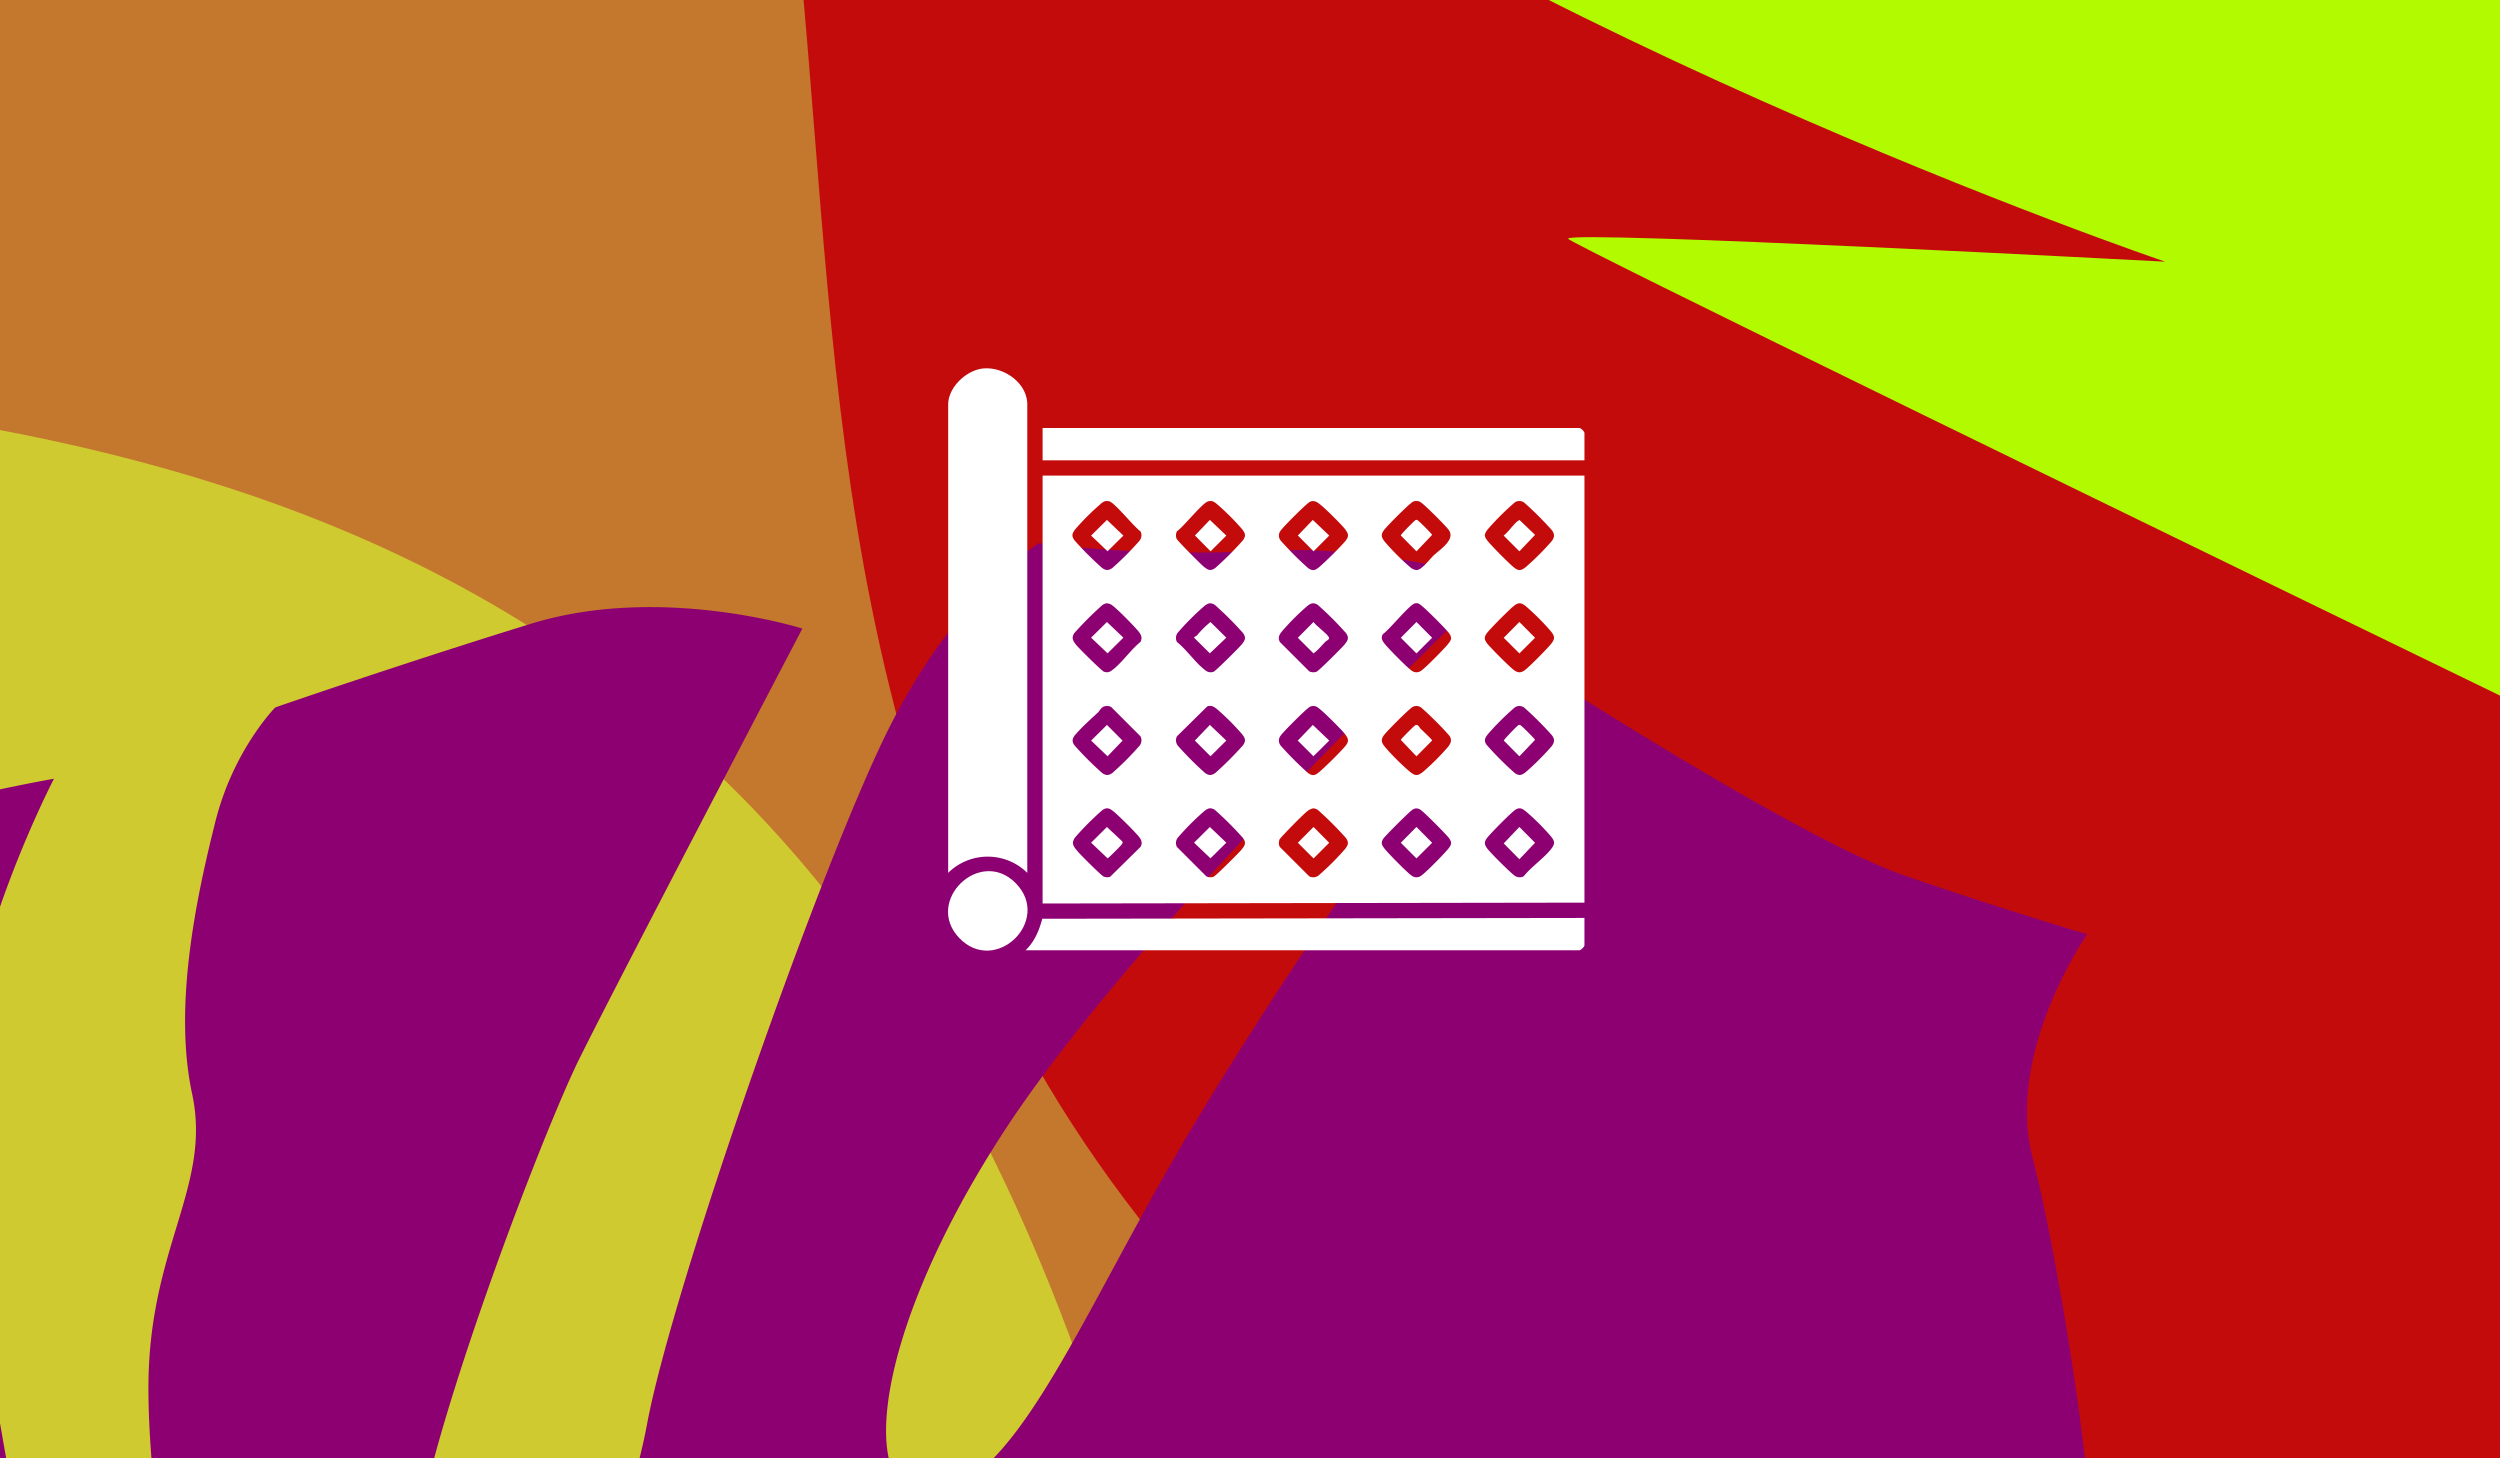
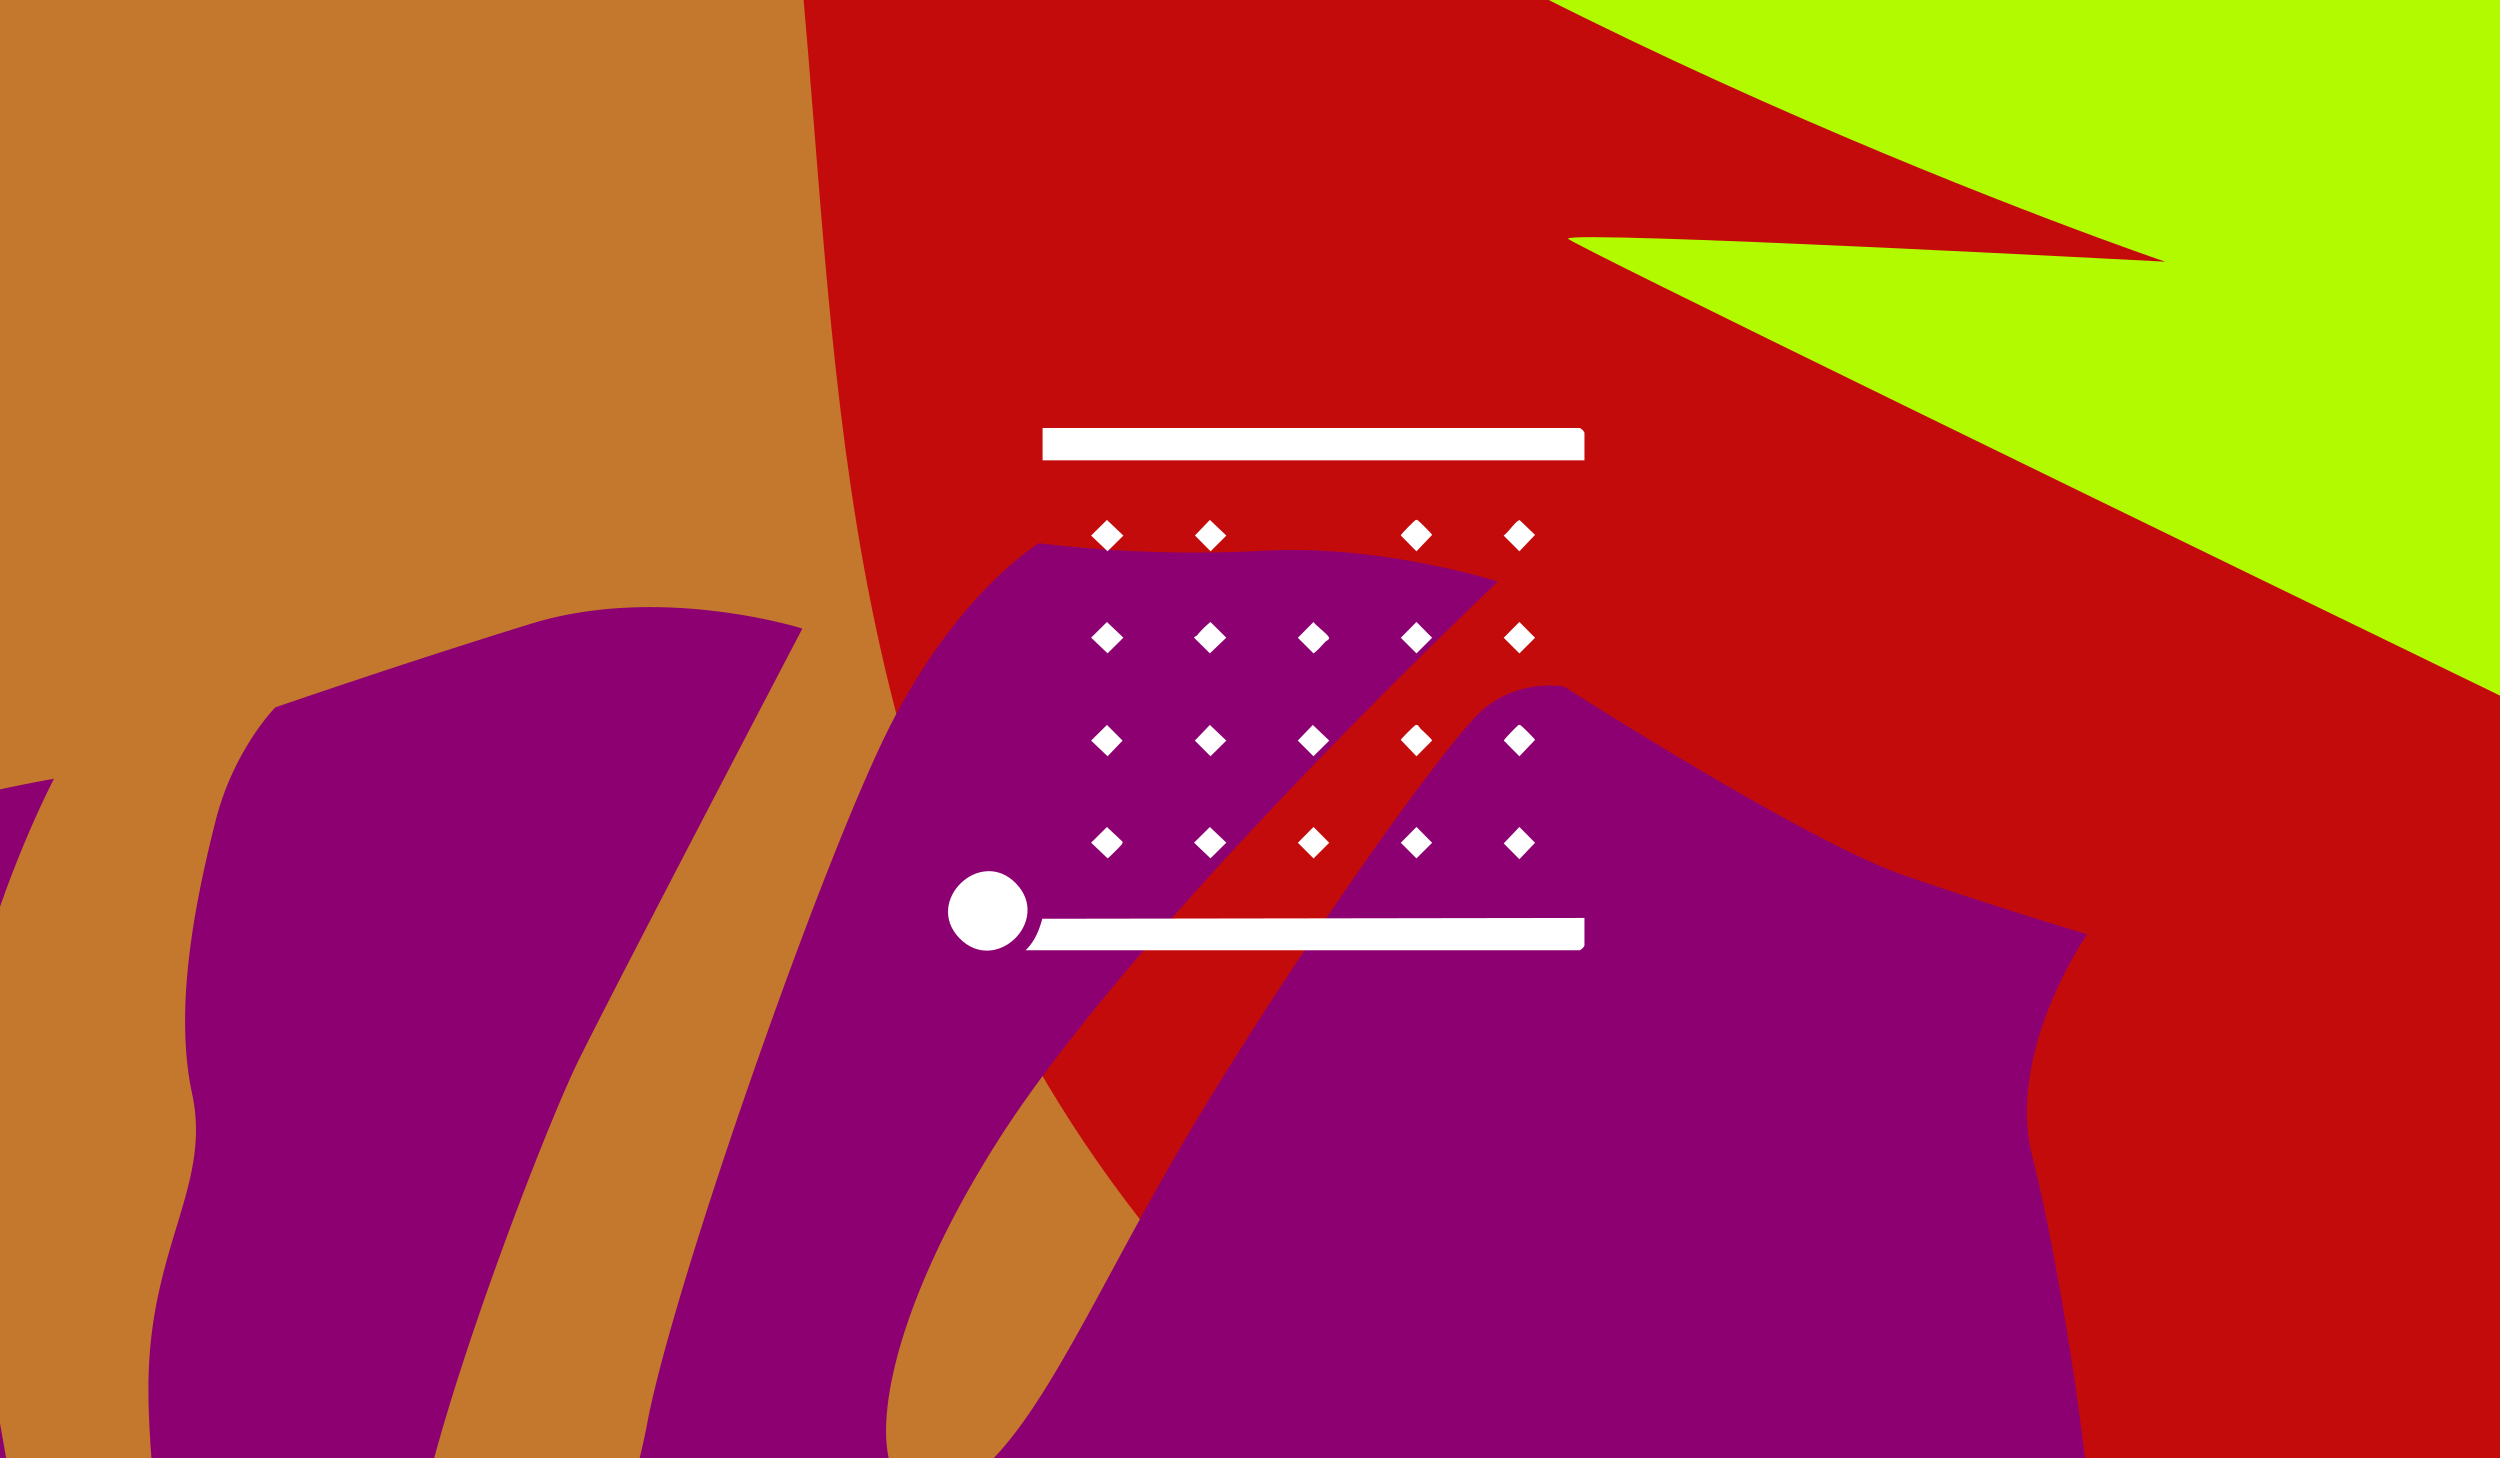
<svg xmlns="http://www.w3.org/2000/svg" width="1200" height="700" viewBox="0 0 1200 700">
  <rect x="0" y="0" width="1200" height="700" fill="#333333" stroke="none" />
  <defs>
    <clipPath id="clip-path">
      <rect id="Rectangle_3436" data-name="Rectangle 3436" width="700" height="1200" fill="none" />
    </clipPath>
    <clipPath id="clip-path-2">
      <rect id="Rectangle_3772" data-name="Rectangle 3772" width="305.485" height="279.51" fill="none" />
    </clipPath>
  </defs>
  <g id="Groupe_5457" data-name="Groupe 5457" transform="translate(1314.956 2869.411)">
    <g id="Groupe_5437" data-name="Groupe 5437" transform="translate(-4191.093 1433.762) rotate(-90)">
      <path id="Tracé_1099" data-name="Tracé 1099" d="M0,0H700V1200H0Z" transform="translate(3603.173 2876.137)" fill="#c4782d" />
      <g id="Groupe_302" data-name="Groupe 302" transform="translate(3603.173 2876.137)">
        <g id="Groupe_301" data-name="Groupe 301" clip-path="url(#clip-path)">
          <path id="Tracé_1100" data-name="Tracé 1100" d="M5357.64,3686.258c-89.554-399.238-471.173-612.166-801.08-445.707q-8.169,4.121-16.45,8.419c-55.36,28.725-335.006,269.914-546.388,312.341s-412.264,16.126-618,102.369-378.285,294.654-517.255,703.414-259.612,689.425-421.9,782.2-282.65,248.87-301.986,360.813c-30.4,175.992,46.978,407.474,244.78,652,300.645,371.662,938.7,12.257,938.7,12.257s241.175-51.618,573.035-405.983,1218.3,48.441,1494.542-572.081c174.48-391.94,71.533-1066.354-27.991-1510.04" transform="translate(-3121.202 -3198.788)" fill="#c40b0b" />
-           <path id="Tracé_1101" data-name="Tracé 1101" d="M3032.061,433.192C2905,47.473,2505.36-116.7,2193.275,89.833q-7.727,5.113-15.551,10.415c-52.293,35.444-307.295,310-513.376,378.484s-408.276,67.339-604.567,178.673-347.959,339.98-447.155,763.606-192.374,717.634-344.862,830.056S12.528,2533.858,1.954,2647.317C-10.729,2783.4,32.463,3104.3,307.4,3264.975c296.754,173.423,948.614-89.139,934.28-104.642,0,0,234.822-81.326,530.943-474.885S2988.3,2581.979,3203.77,1930.766c136.1-411.323-30.5-1068.913-171.709-1497.574" transform="translate(-2739.333 -1816.784)" fill="#d0ca31" />
          <path id="Tracé_1102" data-name="Tracé 1102" d="M2925.148,3855.422c37.169,54.009,95.533,193.911,95.533,193.911l23.233-40.5c23.261-40.531,54.811-213.357,62.816-314.711,8.06-101.348,77.555-210.76,94.395-187.246s-21.217,82.976-58.013,194.2c-36.825,111.252-4.463,229.4,2.135,276.17,6.576,46.738,26.812,49.96,74.65,66.691,47.784,16.725,99.678,62.057,99.678,62.057l8.5-13.1s25.212-100.335,2.716-161.2c-22.494-60.927-14.583-59.74,2.952-147.856,17.56-88.083-32.354-193.247,4.312-208.765s75.139,23.592,77.411,166.5c2.3,142.884,70.944,372.192,70.944,372.192s24.141,14.969,49.641,23.515c25.556,8.551,164.665-14.063,215.048-27.071C3801.508,4097.178,3858,4136.49,3858,4136.49s11.724-39.928,28.22-87.81c16.523-47.847,90.646-163.246,90.646-163.246s4.457-22.942-12.869-40.909c-17.328-17.907-109.264-83.771-195.873-135.9-86.583-52.1-166.085-81.852-178.191-121.7-12.131-39.881,65.828-39.417,170.8,27.936s266.534,238.773,266.534,238.773,18.045-56.142,14.789-112.793a628.276,628.276,0,0,1,3.642-107.519s-22.931-38.25-86.6-70.858-270.811-105.074-336.261-117.237-151.074-56.687-158.066-70.58c-6.987-13.955,42.11-30.855,76.655-41.015,34.568-10.124,217.334,59.562,256.669,79.036,39.362,19.508,206.624,107.128,206.624,107.128s21.525-67.924,2.344-130.173c-19.207-62.281-40.187-122.845-40.187-122.845s-20.408-20.178-54.966-28.781c-34.552-8.665-87.734-20.34-130.428-11.145-42.642,9.2-71.428-18.478-132.837-20.8-61.354-2.314-174.285,21.4-201.452,12.7-27.161-8.768-19.107-35.074,14.124-49.1,33.284-14.016,200.828-42.733,282.3-54.082,81.443-11.382,189.026,45,189.026,45s-17.955-104.318-45.054-142.163c-27.076-37.81-43.353-77.189-103.585-73.74s-343.733,99.635-388.186,91.759c-44.508-7.883,71.687-87.539,160.283-124.324,88.627-36.814,153.027-3.18,153.027-3.18s-33.409-96.733-71.573-120.794c-38.109-24.057-111.875-35.311-186.331,27.516s-129.514,100.641-134.319,52.247c-4.774-48.423,171.641-150.285,171.641-150.285s-52.22-41.593-77.82-39.859c-25.607,1.8-137.642,99.714-236.34,120.362s-130.724,86.432-107.386,167c23.366,80.542,52.871,128.042,63.044,171.414.178.806.355,1.613.538,2.359l-.03.026c6.474,29.6-3.171,29.352-19.242,26.353a171.628,171.628,0,0,0-19.643-3.092c-8.158-.553-74.979-156.815-122.876-182.021-47.871-25.168-98.448-10.262-141.2-9.54-42.784.75-98.222-3.722-121.573,28.363-22.848,31.385-8.119,75.247-7.478,77.05.847-1.476,20.382-37.491,57.225-53.462,37.614-16.291,155.158,37.355,159.891,58.513,4.7,21.186-120.982,12.471-199.1,13.877-78.178,1.4-89.128,61.152-100.595,126.48-11.437,65.3,19.391,172.976,19.391,172.976s25.594-58.05,47.793-95.869,32.774-45.992,122.521-77.044,166.235-32.643,170.716-18.062-112.771,59.4-166.589,73.9S2656.475,3434.4,2656.475,3434.4s-9.516,43.013,7.588,91.866c17.072,48.881,53.014,220,53.014,220s36.666-53.008,66.585-132.219c29.916-79.148,227.025-314.725,274.349-292.419s-44.772,89.665-85.912,146.916-57.787,163.252-70.574,205.89c-12.733,42.646-19.422,118.844-19.422,118.844s5.867,8.193,43.044,62.139m302.294-724.648c28.867-20.187,39.773.292,39.773.292-7.916,10.837-48.628,54.065-61.515,46.488s-7.148-26.626,21.742-46.779m134.544,85.71c2.066,23.939-49,44.171-71.484,42.989-22.512-1.152-47.878-34.55,1.546-55.191s68.729-2.006,69.938,12.2m-201.479,74.137c-29.276,15.418-77.067,12.322-57.657-16.875,19.382-29.232,44.982-40.412,44.982-40.412,17.445,11.845,41.95,41.869,12.675,57.287m78.975,50.912c12.213,19.084.706,42.667-13.527,45.734s-43.549-23.26-22.926-38.312c20.617-14.99,36.453-7.421,36.453-7.421" transform="translate(-3606.43 -3134.648)" fill="#8d0072" />
-           <path id="Tracé_1110" data-name="Tracé 1110" d="M1887.457,700.05C1584.775,510.179,1319.1,420.377,1319.1,420.377L1246.676,469,1220.6,381.619S935.323,247.961,532.087,128.135L445.7,164.991,425.6,97.641C292.293,60.909,148.7,26.809,0,0,0,0,265.75,118.732,274.315,231.291l179.163,23.155-192.32,36.581s444.526,169.384,639.66,328,533.895,273.551,533.895,273.551-287.975-15.305-286.588-11.01,1051.985,512.322,1051.985,512.322l234.285-6.984s-244.262-496.989-546.937-686.86" transform="translate(1466.968 -395.423) rotate(90)" fill="#b2fa00" />
+           <path id="Tracé_1110" data-name="Tracé 1110" d="M1887.457,700.05C1584.775,510.179,1319.1,420.377,1319.1,420.377L1246.676,469,1220.6,381.619S935.323,247.961,532.087,128.135L445.7,164.991,425.6,97.641C292.293,60.909,148.7,26.809,0,0,0,0,265.75,118.732,274.315,231.291l179.163,23.155-192.32,36.581s444.526,169.384,639.66,328,533.895,273.551,533.895,273.551-287.975-15.305-286.588-11.01,1051.985,512.322,1051.985,512.322s-244.262-496.989-546.937-686.86" transform="translate(1466.968 -395.423) rotate(90)" fill="#b2fa00" />
        </g>
      </g>
    </g>
    <g id="Groupe_5448" data-name="Groupe 5448" transform="translate(-859.904 -2692.615)">
      <g id="Groupe_5447" data-name="Groupe 5447" clip-path="url(#clip-path-2)">
-         <path id="Tracé_1961" data-name="Tracé 1961" d="M315.679,63.069V268.038l-260.09.408V63.069ZM85.292,75.417a7.99,7.99,0,0,0-2.152,1.525A116.937,116.937,0,0,0,71.3,88.783c-1.519,1.964-1.966,3.155-.415,5.334a157.974,157.974,0,0,0,13.269,13.27c1.821,1.3,3.124,1.289,4.933,0a142.256,142.256,0,0,0,12.853-12.87,4.132,4.132,0,0,0,.626-4.727C99.46,87.706,90.239,76.021,87.554,75.4a4.663,4.663,0,0,0-2.263.012m49.8-.012c-2.683.615-11.911,12.308-15.011,14.386a4.508,4.508,0,0,0-.2,3.516c.282.9,11.571,12.256,13.075,13.462,2.018,1.618,3.195,2.287,5.54.618a158.228,158.228,0,0,0,13.27-13.27c1.55-2.177,1.1-3.373-.415-5.334a117.711,117.711,0,0,0-12.052-12.039c-1.427-1.139-2.218-1.794-4.2-1.339M184.5,75.4a3.839,3.839,0,0,0-1.528.933c-2,1.485-11.724,11.144-13.058,13.074a3.81,3.81,0,0,0,0,4.9,158.193,158.193,0,0,0,13.05,13.082c2.151,1.522,3.225,1.288,5.129-.211,2.407-1.9,11.633-10.958,13.26-13.279,1.37-1.955.88-3.09-.41-4.9-1.583-2.218-9.558-10.052-11.833-11.848-1.432-1.129-2.639-2.19-4.61-1.752m49.4,0a3.811,3.811,0,0,0-1.525.928C230.4,77.8,220.641,87.491,219.318,89.4c-1.555,2.251-.947,3.57.609,5.516a117.868,117.868,0,0,0,12.039,12.051,5.6,5.6,0,0,0,3.073,1.444c2.529,0,6.356-5.23,8.166-6.964,3.03-2.9,10.685-7.575,7.365-12.267-1.382-1.952-10.865-11.366-12.87-12.853a3.88,3.88,0,0,0-3.8-.928m49.4,0a3.811,3.811,0,0,0-1.525.928,125.987,125.987,0,0,0-12.455,12.452c-1.763,2.286-1.982,3.271-.2,5.53,1.895,2.407,10.958,11.633,13.279,13.261,2.059,1.443,3.29.8,5.114-.6a125.987,125.987,0,0,0,12.452-12.455c1.317-1.777,1.528-3.192.2-5.112a160.589,160.589,0,0,0-13.27-13.27,3.944,3.944,0,0,0-3.587-.732M86.118,124.387a4.4,4.4,0,0,0-1.964.933,167.864,167.864,0,0,0-13.276,13.262c-1.605,2.315-.708,3.806.835,5.745C72.951,145.881,83.959,156.8,85,157.164c1.777.609,2.682.243,4.074-.788,4.553-3.373,8.877-9.828,13.487-13.46.989-2,.4-3.36-.829-4.932-1.816-2.327-10.19-10.814-12.465-12.442a4.327,4.327,0,0,0-3.154-1.156m49.4,0a6.736,6.736,0,0,0-2.359,1.349,125.8,125.8,0,0,0-12.452,12.454,4.132,4.132,0,0,0-.626,4.727c4.612,3.636,8.932,10.083,13.488,13.46a3.915,3.915,0,0,0,4.114.829c.9-.288,12.258-11.575,13.462-13.076,1.619-2.018,2.287-3.195.618-5.54a158.6,158.6,0,0,0-13.27-13.27,3.871,3.871,0,0,0-2.975-.933m49.4,0a6.736,6.736,0,0,0-2.359,1.349,117.7,117.7,0,0,0-12.039,12.051c-1.283,1.609-2.117,3.039-1.039,5.13L183.57,157a4.5,4.5,0,0,0,3.516.2c.9-.281,12.256-11.571,13.462-13.075,1.619-2.018,2.287-3.195.618-5.54a158.6,158.6,0,0,0-13.27-13.27,3.871,3.871,0,0,0-2.975-.933m49.4,0c-2.541.528-12.394,12.763-15.428,14.809-1.018,1.864-.294,3.084.829,4.524,1.735,2.224,10.742,11.38,12.87,12.853a3.81,3.81,0,0,0,4.9,0c2.141-1.481,11.121-10.615,12.871-12.853,1.4-1.792,1.845-2.83.4-4.909-1.415-2.036-11.365-11.913-13.466-13.482-1.036-.773-1.548-1.238-2.975-.942m49.828,0a4.4,4.4,0,0,0-1.964.933c-2.05,1.458-11.7,11.18-13.263,13.278-1.286,1.731-1.5,2.822-.2,4.7,1.354,1.947,11.054,11.588,13.058,13.074,1.8,1.333,3.207,1.513,5.112.2,2.129-1.472,11.135-10.628,12.871-12.853,1.9-2.438,1.654-3.6-.21-5.933a117.623,117.623,0,0,0-12.039-12.051c-1.019-.789-2.014-1.522-3.369-1.348M85.289,173.822c-1.622.425-2.241,2.082-3.163,2.959-3.067,2.914-6.758,6.125-9.553,9.229-1.9,2.113-3.689,3.723-1.69,6.511a156.149,156.149,0,0,0,13.269,13.269c1.821,1.3,3.124,1.289,4.933,0a142.257,142.257,0,0,0,12.853-12.87,4.132,4.132,0,0,0,.626-4.727L88.48,174.107a4.213,4.213,0,0,0-3.19-.285m49.389-.016-14.6,14.386a4.188,4.188,0,0,0,.43,4.514,157.3,157.3,0,0,0,13.049,13.082c1.821,1.3,3.124,1.289,4.933,0a157.736,157.736,0,0,0,13.27-13.27c1.55-2.177,1.1-3.373-.415-5.334a117.712,117.712,0,0,0-12.052-12.039c-1.44-1.149-2.623-1.939-4.617-1.339m49.817,0a3.81,3.81,0,0,0-1.523.926c-1.98,1.468-11.734,11.158-13.058,13.074a3.81,3.81,0,0,0,0,4.9,158.193,158.193,0,0,0,13.05,13.082c2.151,1.522,3.225,1.288,5.129-.212,2.407-1.9,11.633-10.958,13.26-13.279,1.37-1.955.88-3.09-.41-4.9-1.565-2.193-9.972-10.443-12.243-12.255-1.427-1.139-2.218-1.794-4.2-1.339m49.407,0a3.81,3.81,0,0,0-1.525.928c-1.98,1.469-11.736,11.161-13.058,13.074-1.555,2.251-.947,3.57.609,5.516a114.285,114.285,0,0,0,11.427,11.438c2.785,2.318,3.934,2.893,6.949.4a116.869,116.869,0,0,0,11.852-11.829c1.452-1.889,2.1-3.376.6-5.522a159.839,159.839,0,0,0-13.27-13.27,3.944,3.944,0,0,0-3.587-.732m49.4,0a3.811,3.811,0,0,0-1.525.928,125.987,125.987,0,0,0-12.455,12.452c-1.406,1.823-2.046,3.055-.6,5.114a159.05,159.05,0,0,0,13.458,13.49c2.176,1.549,3.373,1.1,5.333-.416a125.636,125.636,0,0,0,12.452-12.455c1.317-1.777,1.528-3.192.2-5.112a160.589,160.589,0,0,0-13.27-13.27,3.944,3.944,0,0,0-3.587-.732M86.118,222.788a4.4,4.4,0,0,0-1.964.933A142.575,142.575,0,0,0,71.3,236.59c-2.248,3.035-.792,4.541,1.227,6.956,1.337,1.6,11.345,11.629,12.477,12.018a5.088,5.088,0,0,0,2.946.121l14.605-14.377c1.005-1.615.63-3.042-.416-4.509-1.588-2.224-10.368-10.9-12.651-12.662-1.019-.789-2.014-1.522-3.369-1.348m49.4,0a6.736,6.736,0,0,0-2.359,1.349,125.794,125.794,0,0,0-12.452,12.454,4.132,4.132,0,0,0-.626,4.727L134.165,255.4a4.5,4.5,0,0,0,3.516.2c.9-.281,12.256-11.571,13.462-13.075,1.619-2.018,2.287-3.195.618-5.54a158.6,158.6,0,0,0-13.27-13.27,3.87,3.87,0,0,0-2.975-.933m49.8.013a7.5,7.5,0,0,0-3.161,1.75c-1.471,1.165-12.6,12.368-12.878,13.25-.347,1.1-.479,2.824.4,3.722L183.57,255.4a4.133,4.133,0,0,0,4.727-.626,125.718,125.718,0,0,0,12.455-12.452c1.52-1.961,1.965-3.157.415-5.334A156.145,156.145,0,0,0,187.9,223.721a3.661,3.661,0,0,0-2.576-.921m49.407,0a4.146,4.146,0,0,0-1.951.919c-1.612,1.159-12.686,12.168-13.685,13.67-1.289,1.939-.6,3.154.627,4.729,1.735,2.224,10.742,11.38,12.87,12.853a3.81,3.81,0,0,0,4.9,0c2.141-1.481,11.121-10.615,12.871-12.853,1.4-1.792,1.845-2.83.4-4.909-1.267-1.822-11.611-12.165-13.457-13.49a3.661,3.661,0,0,0-2.575-.919m49.418-.013a4.419,4.419,0,0,0-1.963.932c-2.1,1.494-11.639,11.118-13.262,13.278-1.386,1.845-1.359,3.017-.009,4.924,1.378,1.948,10.872,11.372,12.871,12.854a4.132,4.132,0,0,0,4.726.626c3.632-4.611,10.087-8.934,13.46-13.488,1.731-2.336,1.3-3.588-.413-5.728a113.356,113.356,0,0,0-11.635-11.638c-1.1-.873-2.285-1.953-3.774-1.76" transform="translate(-10.194 -11.566)" fill="#fff" />
-         <path id="Tracé_1962" data-name="Tracé 1962" d="M38.061,242.181a27.032,27.032,0,0,0-37.972,0V17.409C.089,9.017,8.952.763,17.04.063c9.79-.848,21.021,6.926,21.021,17.346Z" transform="translate(-0.016 0)" fill="#fff" />
        <path id="Tracé_1963" data-name="Tracé 1963" d="M313.845,323.069v13.27a5.083,5.083,0,0,1-2.246,2.246H45.589c4.362-4.253,6.432-9.348,8.026-15.126Z" transform="translate(-8.361 -59.248)" fill="#fff" />
        <path id="Tracé_1964" data-name="Tracé 1964" d="M315.679,50.585H55.589V35.069H313.434a5.083,5.083,0,0,1,2.246,2.246Z" transform="translate(-10.194 -6.431)" fill="#fff" />
        <path id="Tracé_1965" data-name="Tracé 1965" d="M32.593,301.428c17.4,17.9-9.893,44.317-27.224,26.2-16.933-17.7,10.077-43.849,27.224-26.2" transform="translate(0 -54.204)" fill="#fff" />
        <path id="Tracé_1966" data-name="Tracé 1966" d="M275.653,211.46c.726.717,5.615,5.217,5.524,5.618l-7.528,7.6-7.523-7.9c.085-.485,6.472-6.8,6.92-7.011,1.484-.685,1.837.933,2.607,1.694" transform="translate(-48.805 -38.439)" fill="#fff" />
        <path id="Tracé_1967" data-name="Tracé 1967" d="M273.323,89.112c.568-.149.75.064,1.161.341.619.416,6.607,6.347,6.689,6.817l-7.523,7.9-7.524-7.6c-.091-.512,6.695-7.322,7.2-7.454" transform="translate(-48.805 -16.333)" fill="#fff" />
        <path id="Tracé_1968" data-name="Tracé 1968" d="M332.86,90.047a8.5,8.5,0,0,1,1.365-.9l7.444,7.139-7.524,7.9L326.6,96.638c2.256-1.752,4.239-4.8,6.262-6.591" transform="translate(-59.895 -16.348)" fill="#fff" />
        <path id="Tracé_1969" data-name="Tracé 1969" d="M152.3,89.105l7.9,7.524-7.546,7.546-7.523-7.6Z" transform="translate(-26.615 -16.341)" fill="#fff" />
-         <path id="Tracé_1970" data-name="Tracé 1970" d="M212.8,89.105l7.9,7.524-7.546,7.546-7.523-7.6Z" transform="translate(-37.71 -16.341)" fill="#fff" />
        <path id="Tracé_1971" data-name="Tracé 1971" d="M218.8,158.6c-1.828,1.868-3.555,4.118-5.653,5.593l-7.524-7.515,7.524-7.6c1.4,2.091,6.4,5.46,7.373,7.345.562,1.092-1.16,1.607-1.72,2.179" transform="translate(-37.71 -27.34)" fill="#fff" />
        <path id="Tracé_1972" data-name="Tracé 1972" d="M333.833,209.612c.568-.149.75.064,1.161.341.619.416,6.607,6.347,6.689,6.817l-7.523,7.9-7.481-7.542c0-.527,6.579-7.363,7.154-7.514" transform="translate(-59.91 -38.432)" fill="#fff" />
        <path id="Tracé_1973" data-name="Tracé 1973" d="M152.287,209.605l7.9,7.524-7.6,7.524-7.512-7.524Z" transform="translate(-26.605 -38.44)" fill="#fff" />
        <path id="Tracé_1974" data-name="Tracé 1974" d="M146.082,155.468a44.829,44.829,0,0,1,6.414-6.361l7.6,7.523-7.9,7.524-7.6-7.524c.323-.572,1.12-.758,1.484-1.163" transform="translate(-26.518 -27.345)" fill="#fff" />
        <path id="Tracé_1975" data-name="Tracé 1975" d="M334.149,149.078l7.524,7.6-7.524,7.512-7.524-7.512Z" transform="translate(-59.9 -27.34)" fill="#fff" />
        <path id="Tracé_1976" data-name="Tracé 1976" d="M152.2,269.605l7.9,7.524-7.6,7.524-7.9-7.524Z" transform="translate(-26.518 -49.443)" fill="#fff" />
        <path id="Tracé_1977" data-name="Tracé 1977" d="M212.787,209.605l7.9,7.524-7.6,7.524-7.512-7.524Z" transform="translate(-37.7 -38.44)" fill="#fff" />
        <path id="Tracé_1978" data-name="Tracé 1978" d="M91.7,89.105l7.9,7.524L92,104.154,84.1,96.63Z" transform="translate(-15.423 -16.341)" fill="#fff" />
        <path id="Tracé_1979" data-name="Tracé 1979" d="M213.149,269.578l7.524,7.6-7.524,7.512-7.524-7.512Z" transform="translate(-37.71 -49.438)" fill="#fff" />
        <path id="Tracé_1980" data-name="Tracé 1980" d="M334.149,269.578l7.524,7.6-7.524,7.9-7.524-7.6Z" transform="translate(-59.9 -49.438)" fill="#fff" />
        <path id="Tracé_1981" data-name="Tracé 1981" d="M99.124,276.582c.3.528-.029.96-.314,1.386-.41.614-6.343,6.6-6.812,6.686l-7.9-7.524,7.6-7.524Z" transform="translate(-15.423 -49.443)" fill="#fff" />
        <path id="Tracé_1982" data-name="Tracé 1982" d="M91.7,149.105l7.9,7.524L92,164.154l-7.9-7.524Z" transform="translate(-15.423 -27.344)" fill="#fff" />
        <path id="Tracé_1983" data-name="Tracé 1983" d="M91.7,209.605l7.512,7.524L92,224.654l-7.9-7.524Z" transform="translate(-15.423 -38.44)" fill="#fff" />
        <path id="Tracé_1984" data-name="Tracé 1984" d="M273.649,149.078l7.524,7.6-7.524,7.512-7.524-7.512Z" transform="translate(-48.805 -27.34)" fill="#fff" />
        <path id="Tracé_1985" data-name="Tracé 1985" d="M273.649,269.578l7.524,7.6-7.524,7.512-7.524-7.512Z" transform="translate(-48.805 -49.438)" fill="#fff" />
      </g>
    </g>
  </g>
</svg>